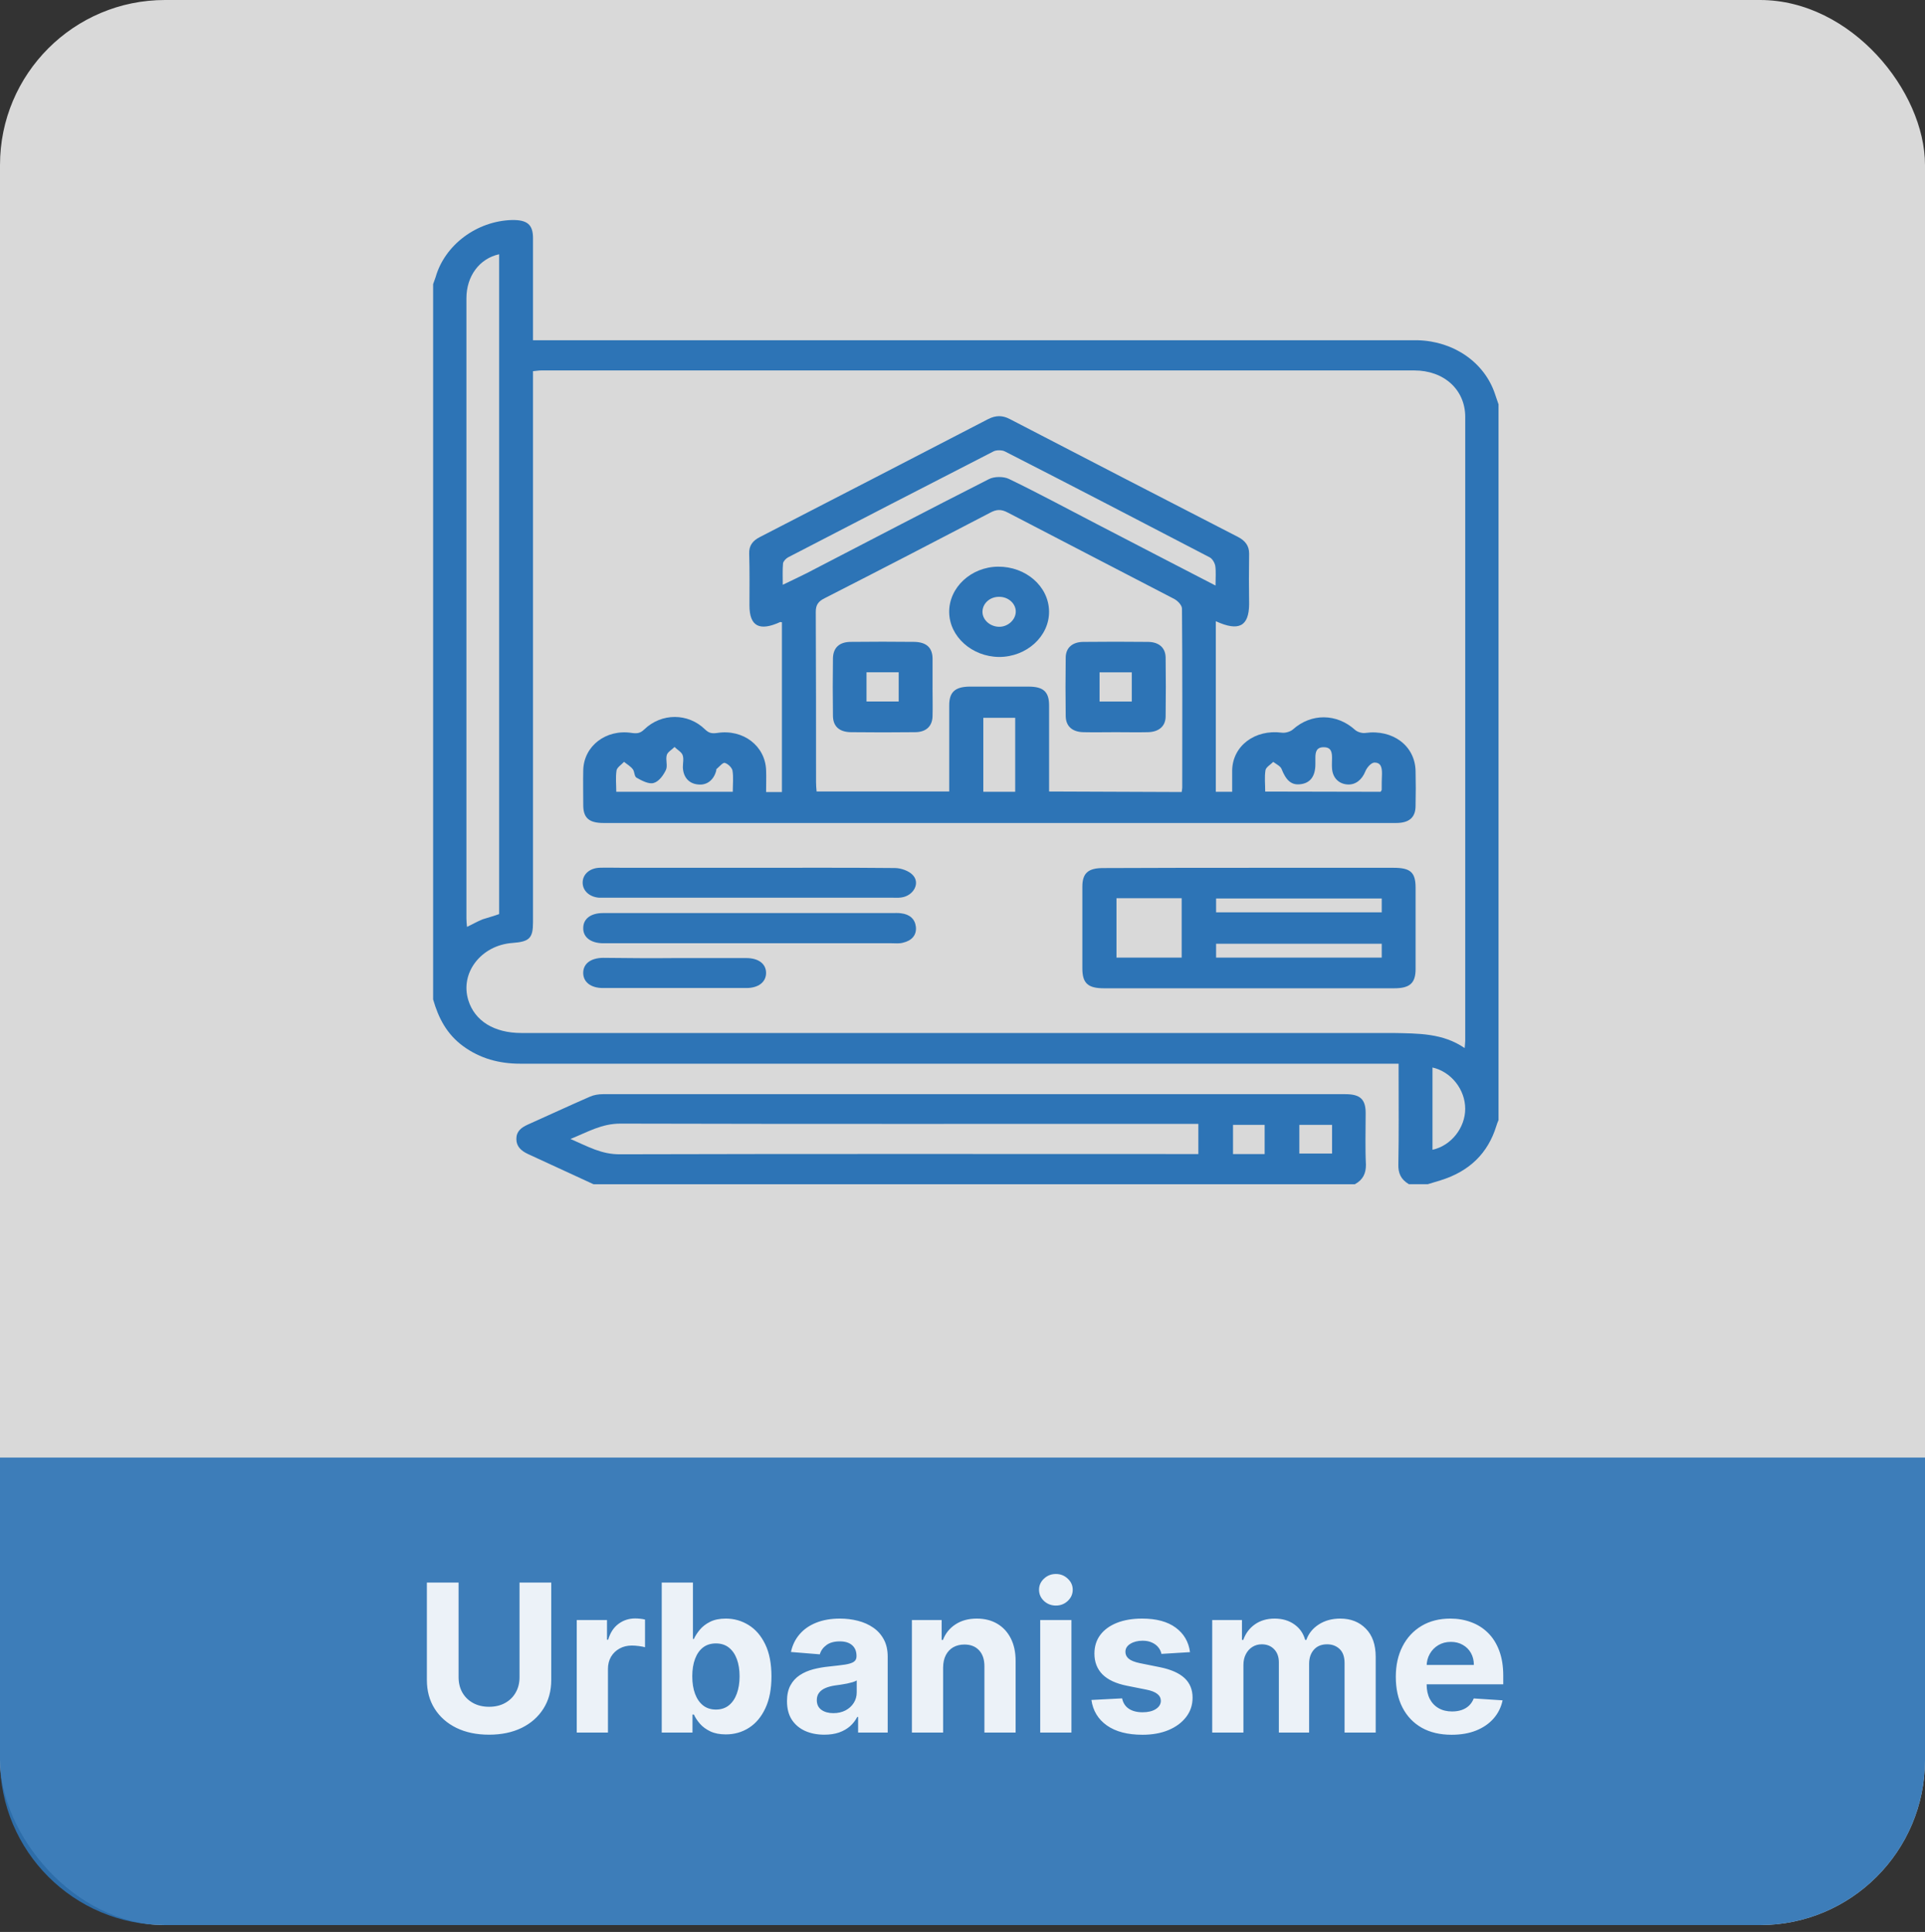
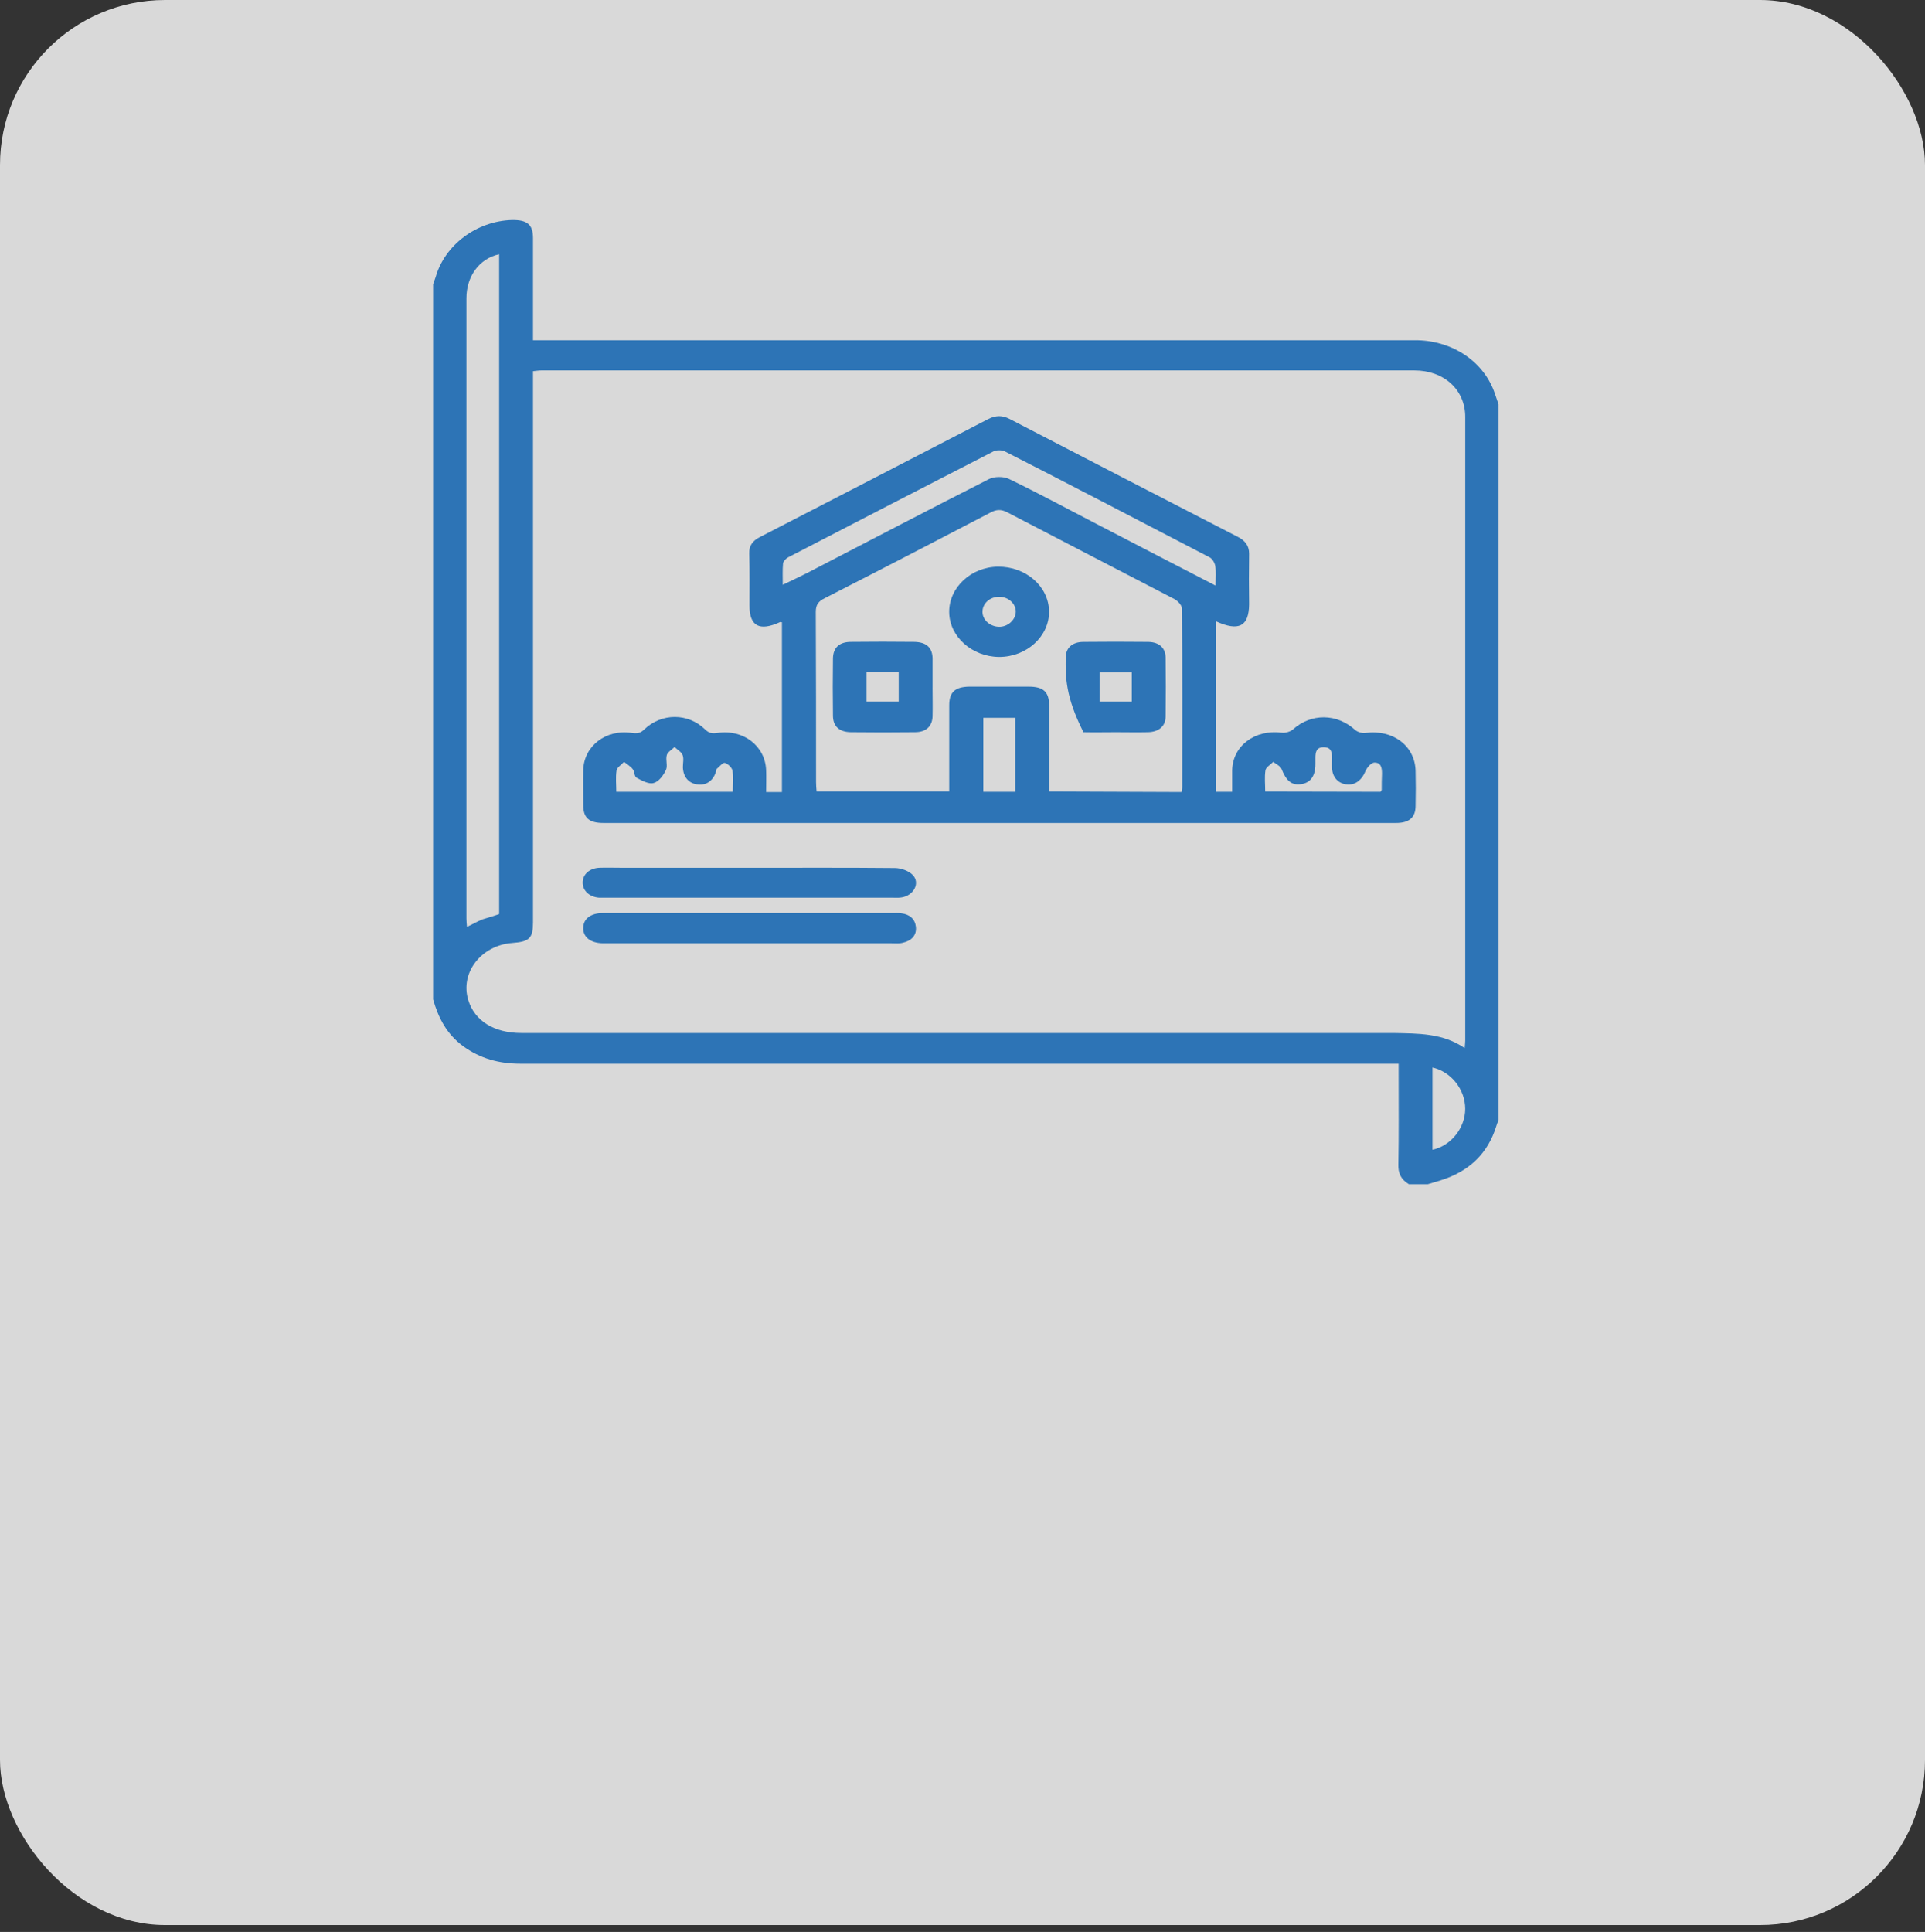
<svg xmlns="http://www.w3.org/2000/svg" width="280" height="281" viewBox="0 0 280 281" fill="none">
  <rect x="0" y="0" width="280" height="281" fill="#333333" stroke="none" />
  <rect opacity="0.9" width="280" height="280" rx="24" fill="white" fill-opacity="0.9" />
-   <path opacity="0.9" d="M0 212H280V256C280 269.255 269.255 280 256 280H24C10.745 280 0 269.255 0 256V212Z" fill="#2D74B6" />
-   <path d="M75.568 230.182H80.181V244.351C80.181 245.942 79.801 247.334 79.041 248.527C78.288 249.72 77.234 250.651 75.877 251.318C74.521 251.979 72.94 252.309 71.136 252.309C69.325 252.309 67.742 251.979 66.385 251.318C65.028 250.651 63.974 249.72 63.221 248.527C62.468 247.334 62.092 245.942 62.092 244.351V230.182H66.704V243.957C66.704 244.788 66.886 245.526 67.248 246.173C67.617 246.819 68.136 247.327 68.803 247.696C69.471 248.065 70.249 248.25 71.136 248.25C72.031 248.25 72.809 248.065 73.469 247.696C74.137 247.327 74.652 246.819 75.014 246.173C75.383 245.526 75.568 244.788 75.568 243.957V230.182ZM83.891 252V235.636H88.291V238.491H88.462C88.76 237.476 89.26 236.709 89.964 236.19C90.667 235.665 91.476 235.402 92.393 235.402C92.62 235.402 92.865 235.416 93.128 235.445C93.39 235.473 93.621 235.512 93.82 235.562V239.589C93.607 239.525 93.312 239.468 92.936 239.418C92.559 239.369 92.215 239.344 91.903 239.344C91.235 239.344 90.638 239.489 90.113 239.781C89.594 240.065 89.182 240.462 88.877 240.974C88.579 241.485 88.43 242.075 88.43 242.742V252H83.891ZM96.252 252V230.182H100.79V238.385H100.929C101.127 237.945 101.415 237.497 101.792 237.043C102.175 236.581 102.672 236.197 103.283 235.892C103.901 235.58 104.668 235.423 105.584 235.423C106.777 235.423 107.878 235.736 108.887 236.361C109.895 236.979 110.701 237.913 111.305 239.163C111.909 240.406 112.211 241.964 112.211 243.839C112.211 245.665 111.916 247.206 111.326 248.463C110.744 249.713 109.949 250.661 108.94 251.308C107.939 251.947 106.816 252.266 105.574 252.266C104.693 252.266 103.944 252.121 103.326 251.83C102.715 251.538 102.214 251.173 101.824 250.732C101.433 250.285 101.135 249.834 100.929 249.379H100.726V252H96.252ZM100.694 243.818C100.694 244.791 100.829 245.64 101.099 246.364C101.369 247.089 101.76 247.653 102.271 248.058C102.782 248.456 103.404 248.655 104.135 248.655C104.874 248.655 105.499 248.452 106.01 248.048C106.522 247.636 106.909 247.067 107.172 246.343C107.441 245.612 107.576 244.77 107.576 243.818C107.576 242.874 107.445 242.043 107.182 241.325C106.919 240.608 106.532 240.047 106.021 239.642C105.51 239.237 104.881 239.035 104.135 239.035C103.397 239.035 102.772 239.23 102.26 239.621C101.756 240.011 101.369 240.565 101.099 241.283C100.829 242 100.694 242.845 100.694 243.818ZM119.905 252.309C118.861 252.309 117.931 252.128 117.114 251.766C116.297 251.396 115.651 250.853 115.175 250.136C114.706 249.411 114.472 248.509 114.472 247.43C114.472 246.521 114.639 245.757 114.972 245.139C115.306 244.521 115.761 244.024 116.336 243.648C116.911 243.271 117.565 242.987 118.296 242.795C119.035 242.604 119.809 242.469 120.619 242.391C121.57 242.291 122.338 242.199 122.92 242.114C123.502 242.021 123.925 241.886 124.188 241.709C124.45 241.531 124.582 241.268 124.582 240.92V240.857C124.582 240.182 124.369 239.66 123.943 239.29C123.524 238.921 122.927 238.737 122.153 238.737C121.336 238.737 120.686 238.918 120.203 239.28C119.72 239.635 119.401 240.082 119.244 240.622L115.047 240.281C115.26 239.287 115.679 238.428 116.304 237.703C116.929 236.972 117.735 236.411 118.722 236.02C119.717 235.622 120.867 235.423 122.174 235.423C123.083 235.423 123.953 235.53 124.784 235.743C125.622 235.956 126.365 236.286 127.011 236.734C127.664 237.181 128.179 237.756 128.556 238.46C128.932 239.156 129.12 239.99 129.12 240.963V252H124.816V249.731H124.688C124.426 250.242 124.074 250.693 123.634 251.084C123.193 251.467 122.664 251.769 122.046 251.989C121.428 252.202 120.715 252.309 119.905 252.309ZM121.205 249.177C121.872 249.177 122.462 249.045 122.973 248.783C123.485 248.513 123.886 248.151 124.177 247.696C124.468 247.241 124.614 246.727 124.614 246.151V244.415C124.472 244.507 124.276 244.592 124.028 244.67C123.786 244.741 123.513 244.809 123.208 244.873C122.902 244.93 122.597 244.983 122.291 245.033C121.986 245.075 121.709 245.114 121.46 245.15C120.928 245.228 120.463 245.352 120.065 245.523C119.667 245.693 119.358 245.924 119.138 246.215C118.918 246.499 118.808 246.854 118.808 247.281C118.808 247.898 119.031 248.371 119.479 248.697C119.933 249.017 120.509 249.177 121.205 249.177ZM137.18 242.54V252H132.641V235.636H136.966V238.523H137.158C137.52 237.572 138.128 236.819 138.98 236.265C139.832 235.704 140.866 235.423 142.08 235.423C143.216 235.423 144.207 235.672 145.052 236.169C145.898 236.666 146.555 237.376 147.023 238.3C147.492 239.216 147.726 240.31 147.726 241.581V252H143.188V242.391C143.195 241.389 142.939 240.608 142.421 240.047C141.903 239.479 141.189 239.195 140.28 239.195C139.669 239.195 139.129 239.326 138.66 239.589C138.199 239.852 137.836 240.235 137.574 240.739C137.318 241.237 137.187 241.837 137.18 242.54ZM151.303 252V235.636H155.842V252H151.303ZM153.583 233.527C152.908 233.527 152.33 233.303 151.847 232.856C151.371 232.401 151.133 231.858 151.133 231.226C151.133 230.601 151.371 230.065 151.847 229.617C152.33 229.163 152.908 228.935 153.583 228.935C154.258 228.935 154.833 229.163 155.309 229.617C155.792 230.065 156.033 230.601 156.033 231.226C156.033 231.858 155.792 232.401 155.309 232.856C154.833 233.303 154.258 233.527 153.583 233.527ZM173.092 240.303L168.937 240.558C168.866 240.203 168.714 239.884 168.479 239.599C168.245 239.308 167.936 239.077 167.552 238.907C167.176 238.729 166.725 238.641 166.199 238.641C165.496 238.641 164.903 238.79 164.42 239.088C163.937 239.379 163.696 239.77 163.696 240.26C163.696 240.651 163.852 240.981 164.165 241.251C164.477 241.521 165.013 241.737 165.773 241.901L168.735 242.497C170.326 242.824 171.512 243.349 172.293 244.074C173.074 244.798 173.465 245.75 173.465 246.929C173.465 248.001 173.149 248.942 172.517 249.752C171.892 250.562 171.032 251.194 169.939 251.648C168.852 252.096 167.599 252.32 166.178 252.32C164.012 252.32 162.286 251.869 161.001 250.967C159.722 250.058 158.973 248.822 158.753 247.259L163.216 247.025C163.351 247.685 163.678 248.19 164.197 248.538C164.715 248.879 165.379 249.049 166.189 249.049C166.984 249.049 167.623 248.896 168.106 248.591C168.596 248.278 168.845 247.877 168.852 247.387C168.845 246.975 168.671 246.638 168.33 246.375C167.989 246.105 167.464 245.899 166.753 245.757L163.92 245.192C162.322 244.873 161.132 244.319 160.351 243.531C159.577 242.742 159.189 241.737 159.189 240.516C159.189 239.464 159.474 238.559 160.042 237.799C160.617 237.039 161.423 236.453 162.46 236.041C163.504 235.629 164.726 235.423 166.125 235.423C168.192 235.423 169.818 235.86 171.004 236.734C172.197 237.607 172.893 238.797 173.092 240.303ZM176.323 252V235.636H180.648V238.523H180.84C181.181 237.565 181.749 236.808 182.544 236.254C183.34 235.7 184.292 235.423 185.4 235.423C186.522 235.423 187.477 235.704 188.265 236.265C189.054 236.819 189.579 237.572 189.842 238.523H190.012C190.346 237.586 190.95 236.837 191.824 236.276C192.704 235.707 193.745 235.423 194.945 235.423C196.472 235.423 197.711 235.91 198.663 236.883C199.622 237.849 200.101 239.219 200.101 240.995V252H195.574V241.89C195.574 240.981 195.332 240.299 194.849 239.844C194.366 239.39 193.762 239.163 193.038 239.163C192.214 239.163 191.571 239.425 191.11 239.951C190.648 240.469 190.417 241.155 190.417 242.007V252H186.017V241.794C186.017 240.991 185.787 240.352 185.325 239.876C184.87 239.401 184.27 239.163 183.525 239.163C183.02 239.163 182.566 239.29 182.161 239.546C181.763 239.795 181.447 240.146 181.213 240.601C180.978 241.048 180.861 241.574 180.861 242.178V252H176.323ZM211.143 252.32C209.46 252.32 208.011 251.979 206.797 251.297C205.589 250.608 204.659 249.635 204.006 248.378C203.352 247.114 203.026 245.619 203.026 243.893C203.026 242.21 203.352 240.732 204.006 239.461C204.659 238.19 205.579 237.199 206.765 236.489C207.958 235.778 209.357 235.423 210.962 235.423C212.042 235.423 213.047 235.597 213.977 235.945C214.915 236.286 215.732 236.801 216.428 237.49C217.131 238.179 217.678 239.045 218.068 240.089C218.459 241.126 218.654 242.341 218.654 243.733V244.979H204.837V242.167H214.382C214.382 241.513 214.24 240.935 213.956 240.43C213.672 239.926 213.278 239.532 212.773 239.248C212.276 238.957 211.697 238.811 211.037 238.811C210.348 238.811 209.737 238.971 209.205 239.29C208.679 239.603 208.267 240.026 207.969 240.558C207.67 241.084 207.518 241.67 207.511 242.316V244.99C207.511 245.8 207.66 246.499 207.958 247.089C208.263 247.678 208.693 248.133 209.247 248.452C209.801 248.772 210.458 248.932 211.218 248.932C211.722 248.932 212.184 248.861 212.603 248.719C213.022 248.577 213.381 248.364 213.679 248.08C213.977 247.795 214.205 247.447 214.361 247.036L218.558 247.312C218.345 248.321 217.908 249.202 217.248 249.955C216.594 250.7 215.749 251.283 214.712 251.702C213.683 252.114 212.493 252.32 211.143 252.32Z" fill="white" fill-opacity="0.9" />
  <path d="M63 145.388V41.331C63.121 41.002 63.242 40.638 63.363 40.308C64.695 35.623 69.334 32.151 74.463 32.001C76.681 31.966 77.528 32.66 77.528 34.636V49.489H206.225C211.47 49.634 215.91 52.707 217.446 57.282C217.605 57.796 217.809 58.305 217.969 58.819V162.911C217.848 163.205 217.726 163.495 217.644 163.789C216.433 167.706 213.77 170.375 209.494 171.692L207.678 172.241H204.932C203.76 171.548 203.358 170.63 203.397 169.352C203.479 164.962 203.435 160.571 203.435 156.216V154.714H75.674C72.564 154.714 69.823 153.946 67.402 152.189C64.981 150.433 63.77 148.053 63.005 145.384L63 145.388ZM213.043 152.448C213.082 151.935 213.126 151.605 213.126 151.316V60.65C213.126 56.698 210.06 53.88 205.702 53.88H78.739C78.337 53.88 77.974 53.954 77.528 53.989V134.153C77.528 136.458 77.005 136.972 74.54 137.152C69.978 137.481 66.874 141.507 68.124 145.494C69.053 148.493 71.877 150.249 75.833 150.249H202.632C206.264 150.323 209.857 150.249 213.043 152.444V152.448ZM72.603 132.95V36.98C69.736 37.604 67.843 40.163 67.843 43.382V133.608C67.843 133.973 67.882 134.342 67.925 134.816C68.773 134.412 69.46 134.012 70.187 133.718C70.995 133.463 71.799 133.244 72.608 132.95H72.603ZM208.361 167.232C211.063 166.648 213.121 164.048 213.121 161.269C213.121 158.49 211.102 155.891 208.361 155.267V167.232Z" fill="#2D74B6" />
-   <path d="M197.062 172.246H86.328C83.141 170.784 79.993 169.317 76.802 167.855C75.795 167.381 75.107 166.757 75.107 165.66C75.107 164.562 75.795 164.013 76.763 163.574C79.79 162.222 82.778 160.83 85.805 159.513C86.371 159.258 87.054 159.148 87.703 159.148H195.697C197.837 159.148 198.641 159.882 198.641 161.893C198.641 164.417 198.559 166.907 198.68 169.431C198.68 170.639 198.278 171.591 197.067 172.25L197.062 172.246ZM82.976 165.66C85.519 166.757 87.495 167.93 90.241 167.89C117.685 167.815 145.085 167.855 172.529 167.855H174.306V163.464H172.248C144.925 163.464 117.607 163.5 90.245 163.429C87.5 163.429 85.524 164.637 82.981 165.66H82.976ZM183.948 167.855V163.609H179.348V167.855H183.948ZM193.755 163.609H188.994V167.78H193.755V163.609Z" fill="#2D74B6" />
  <path d="M176.844 90.361V115.168H179.226V112.02C179.309 108.472 182.534 106.057 186.452 106.567C186.936 106.641 187.701 106.422 188.065 106.093C190.728 103.713 194.442 103.752 197.106 106.167C197.43 106.461 198.113 106.681 198.598 106.606C202.593 106.057 205.823 108.472 205.9 112.13C205.939 113.811 205.939 115.497 205.9 117.214C205.9 118.896 204.971 119.703 203.077 119.703H87.781C85.683 119.703 84.836 118.97 84.836 117.104C84.836 115.423 84.797 113.737 84.836 112.02C84.918 108.507 88.144 106.018 91.897 106.606C92.706 106.716 93.146 106.641 93.713 106.093C96.217 103.678 100.091 103.678 102.551 106.093C103.118 106.641 103.558 106.716 104.328 106.606C108.12 106.022 111.311 108.507 111.433 112.02C111.471 113.043 111.433 114.105 111.433 115.203H113.733V90.506C113.651 90.506 113.529 90.471 113.491 90.471C110.464 91.863 109.011 91.094 109.011 88.056C109.011 85.531 109.05 83.042 108.972 80.517C108.934 79.385 109.457 78.651 110.546 78.103C121.602 72.395 132.702 66.687 143.758 60.944C144.848 60.395 145.816 60.395 146.867 60.944C157.923 66.687 168.984 72.395 180.079 78.103C181.13 78.651 181.691 79.385 181.691 80.517C181.653 82.967 181.653 85.457 181.691 87.907C181.653 91.09 180.2 91.893 176.849 90.357L176.844 90.361ZM171.88 115.203C171.919 114.909 171.962 114.729 171.962 114.544C171.962 105.873 172.001 97.202 171.924 88.53C171.924 88.056 171.357 87.433 170.834 87.138C162.761 82.932 154.649 78.761 146.581 74.55C145.613 74.037 144.925 74.076 144 74.586C136.01 78.757 128.019 82.893 119.99 86.989C119.021 87.463 118.658 87.977 118.658 89C118.697 97.267 118.697 105.539 118.697 113.772C118.697 114.211 118.735 114.65 118.779 115.124H138.068V102.576C138.068 100.675 138.915 99.906 140.973 99.867H149.608C151.787 99.867 152.596 100.635 152.596 102.611V115.124L171.885 115.199L171.88 115.203ZM176.805 85.163C176.805 84.03 176.887 83.152 176.766 82.309C176.684 81.87 176.364 81.286 175.958 81.066C166.03 75.907 156.141 70.748 146.175 65.664C145.773 65.444 144.964 65.444 144.562 65.629C134.552 70.753 124.586 75.912 114.619 81.071C114.295 81.255 113.931 81.654 113.893 81.949C113.81 82.937 113.854 83.924 113.854 85.057C115.147 84.434 116.237 83.924 117.326 83.376C126.164 78.801 134.964 74.191 143.84 69.69C144.606 69.286 145.981 69.286 146.746 69.655C151.066 71.741 155.26 74.01 159.497 76.206C165.187 79.169 170.878 82.098 176.81 85.171L176.805 85.163ZM147.666 104.407H143.027V115.164H147.666V104.407ZM200.816 115.164C200.898 115.019 200.975 114.944 200.975 114.869C200.975 114.101 200.975 113.333 201.014 112.529C201.014 111.761 200.932 110.883 199.886 110.918C199.401 110.953 198.796 111.686 198.593 112.2C198.108 113.407 197.179 114.176 196.011 114.101C194.718 114.026 193.832 113.113 193.75 111.761C193.711 111.247 193.75 110.773 193.75 110.259C193.75 109.491 193.668 108.687 192.578 108.687C191.488 108.652 191.329 109.381 191.329 110.189V111.142C191.329 112.933 190.563 113.921 189.111 114.07C187.818 114.215 187.052 113.486 186.408 111.84C186.248 111.436 185.643 111.146 185.198 110.817C184.796 111.221 184.147 111.585 184.069 112.024C183.909 113.047 184.03 114.075 184.03 115.133L200.82 115.168L200.816 115.164ZM89.635 115.164H106.585C106.585 114.101 106.706 113.078 106.546 112.09C106.464 111.651 105.902 111.102 105.418 110.957C105.137 110.883 104.609 111.541 104.207 111.871C104.168 111.906 104.207 112.055 104.168 112.125C103.805 113.478 102.798 114.246 101.544 114.101C100.212 113.991 99.364 113.038 99.326 111.576C99.326 110.992 99.485 110.334 99.287 109.82C99.127 109.381 98.522 109.052 98.115 108.648C97.713 109.052 97.108 109.381 96.987 109.82C96.783 110.514 97.146 111.357 96.865 111.98C96.502 112.749 95.858 113.662 95.088 113.881C94.4 114.101 93.355 113.552 92.585 113.113C92.26 112.929 92.304 112.235 92.061 111.906C91.737 111.467 91.214 111.172 90.769 110.808C90.405 111.212 89.761 111.612 89.679 112.051C89.519 113.113 89.64 114.101 89.64 115.159L89.635 115.164Z" fill="#2D74B6" />
-   <path d="M181.648 126.219H202.675C205.179 126.219 205.905 126.878 205.905 129.148V140.927C205.905 142.978 205.096 143.746 202.796 143.746H160.582C158.243 143.746 157.434 143.013 157.434 140.857V128.968C157.434 126.992 158.281 126.259 160.461 126.259C167.521 126.223 174.587 126.223 181.648 126.223V126.219ZM162.398 130.645V139.281H171.88V130.645H162.398ZM176.887 132.695H200.98V130.684H176.887V132.695ZM200.98 137.27H176.887V139.281H200.98V137.27Z" fill="#2D74B6" />
  <path d="M109.006 126.219C116.067 126.219 123.133 126.184 130.155 126.254C131.041 126.254 132.174 126.658 132.736 127.242C133.908 128.414 132.896 130.28 131.123 130.535C130.678 130.61 130.237 130.57 129.753 130.57H87.132C85.718 130.46 84.749 129.547 84.749 128.375C84.749 127.202 85.718 126.289 87.17 126.215C88.221 126.179 89.267 126.215 90.357 126.215H109.001L109.006 126.219Z" fill="#2D74B6" />
  <path d="M109.006 132.805H129.709C130.155 132.805 130.639 132.77 131.08 132.84C132.329 132.985 133.099 133.683 133.22 134.816C133.341 136.023 132.615 136.827 131.322 137.121C130.799 137.266 130.232 137.196 129.666 137.196H87.659C85.882 137.16 84.793 136.282 84.836 134.965C84.836 133.648 85.926 132.805 87.703 132.805H109.011H109.006Z" fill="#2D74B6" />
-   <path d="M98.11 139.351H108.561C110.338 139.351 111.428 140.194 111.428 141.511C111.428 142.829 110.338 143.707 108.561 143.707H87.698C85.921 143.707 84.831 142.829 84.831 141.511C84.831 140.194 85.882 139.351 87.698 139.316C91.127 139.351 94.638 139.391 98.11 139.351Z" fill="#2D74B6" />
  <path d="M135.642 99.946C135.642 101.373 135.68 102.764 135.642 104.191C135.603 105.654 134.673 106.496 133.099 106.496C129.99 106.532 126.842 106.532 123.738 106.496C122.043 106.461 121.157 105.618 121.157 104.082C121.118 101.302 121.118 98.519 121.157 95.74C121.196 94.203 122.087 93.36 123.782 93.36C126.847 93.325 129.917 93.325 132.983 93.36C134.76 93.395 135.646 94.203 135.646 95.849V99.946H135.642ZM126.038 97.786V102.031H130.721V97.786H126.038Z" fill="#2D74B6" />
-   <path d="M162.277 106.497C160.703 106.497 159.168 106.532 157.594 106.497C155.981 106.461 155.051 105.654 155.013 104.191C154.974 101.338 154.974 98.448 155.013 95.595C155.051 94.203 155.981 93.399 157.516 93.364C160.703 93.329 163.851 93.329 167.042 93.364C168.577 93.399 169.502 94.207 169.546 95.595C169.584 98.448 169.584 101.338 169.546 104.191C169.546 105.618 168.577 106.461 166.965 106.497C165.391 106.532 163.855 106.497 162.282 106.497H162.277ZM159.938 97.79V102.036H164.621V97.79H159.938Z" fill="#2D74B6" />
+   <path d="M162.277 106.497C160.703 106.497 159.168 106.532 157.594 106.497C154.974 101.338 154.974 98.448 155.013 95.595C155.051 94.203 155.981 93.399 157.516 93.364C160.703 93.329 163.851 93.329 167.042 93.364C168.577 93.399 169.502 94.207 169.546 95.595C169.584 98.448 169.584 101.338 169.546 104.191C169.546 105.618 168.577 106.461 166.965 106.497C165.391 106.532 163.855 106.497 162.282 106.497H162.277ZM159.938 97.79V102.036H164.621V97.79H159.938Z" fill="#2D74B6" />
  <path d="M138.063 89.044C138.024 85.457 141.249 82.458 145.167 82.423C149.201 82.388 152.552 85.277 152.591 88.934C152.63 92.556 149.322 95.555 145.327 95.555C141.37 95.52 138.102 92.591 138.063 89.044ZM142.906 88.934C142.867 90.106 143.956 91.129 145.288 91.165C146.581 91.2 147.71 90.177 147.748 89.004C147.787 87.832 146.698 86.809 145.366 86.809C144.034 86.774 142.944 87.722 142.906 88.93V88.934Z" fill="#2D74B6" />
</svg>